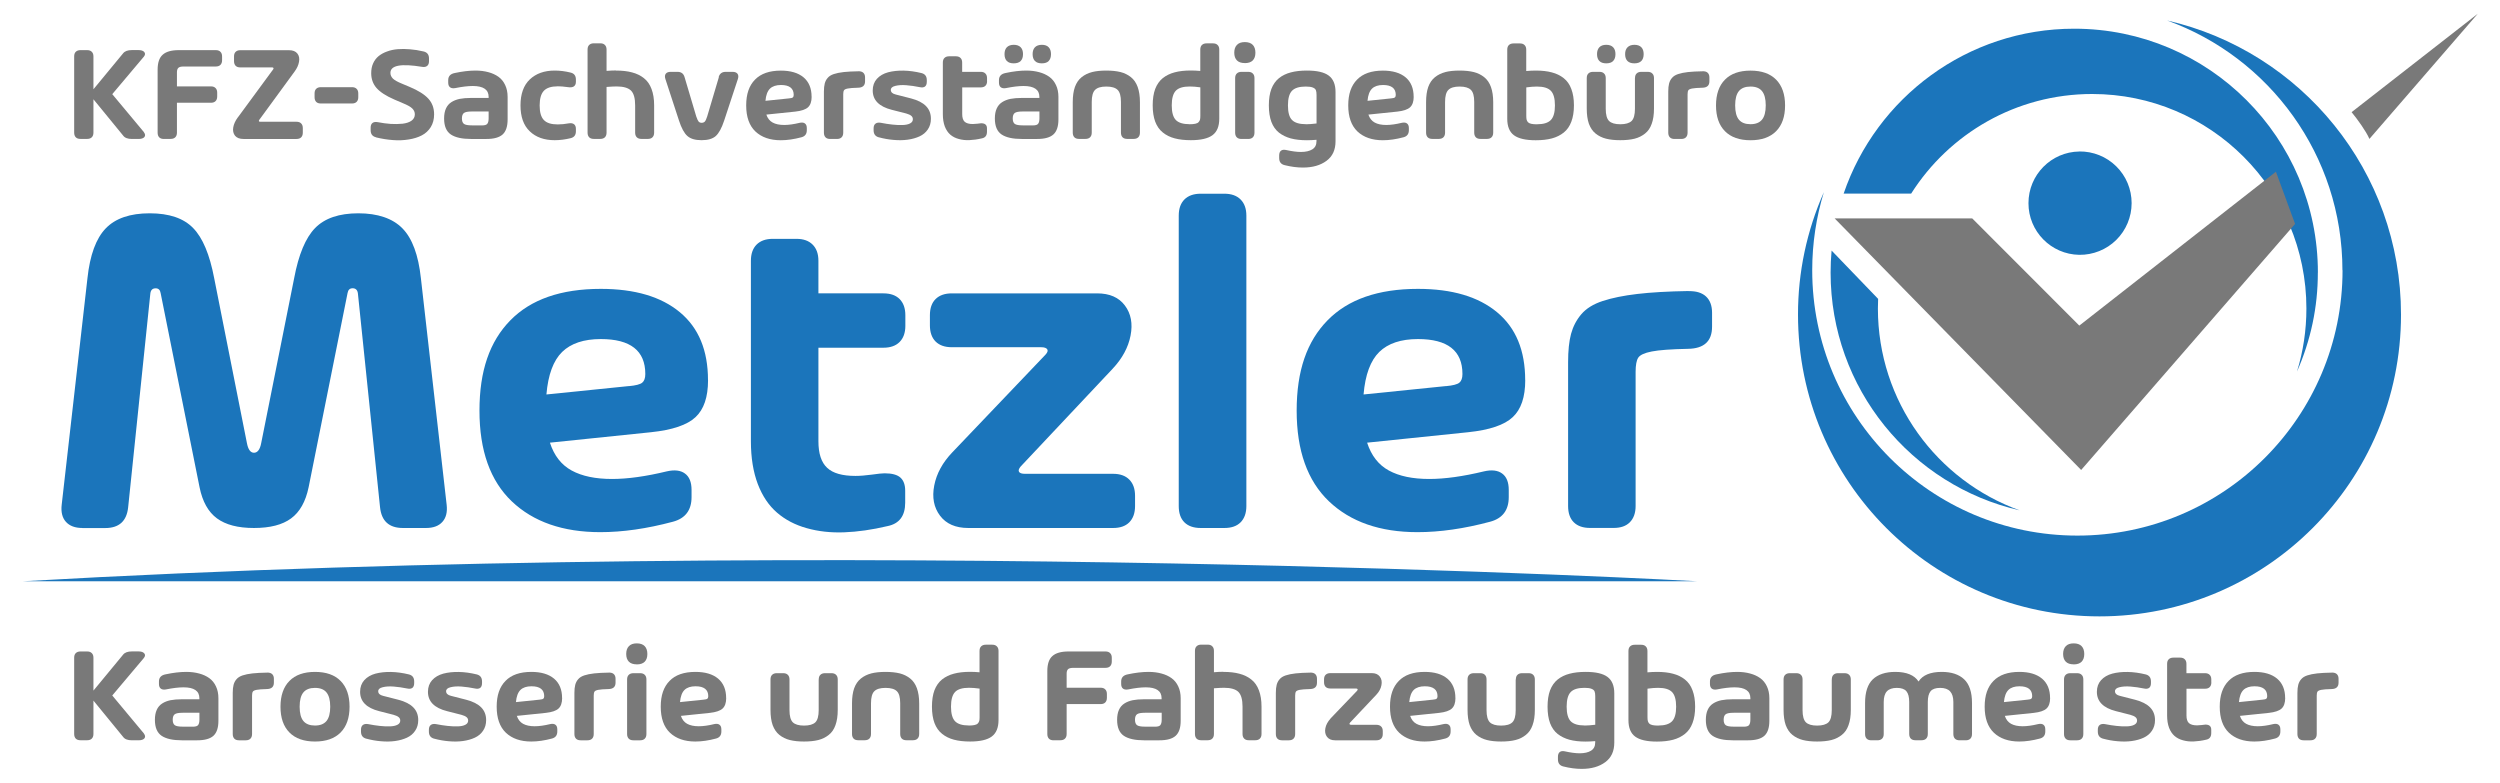
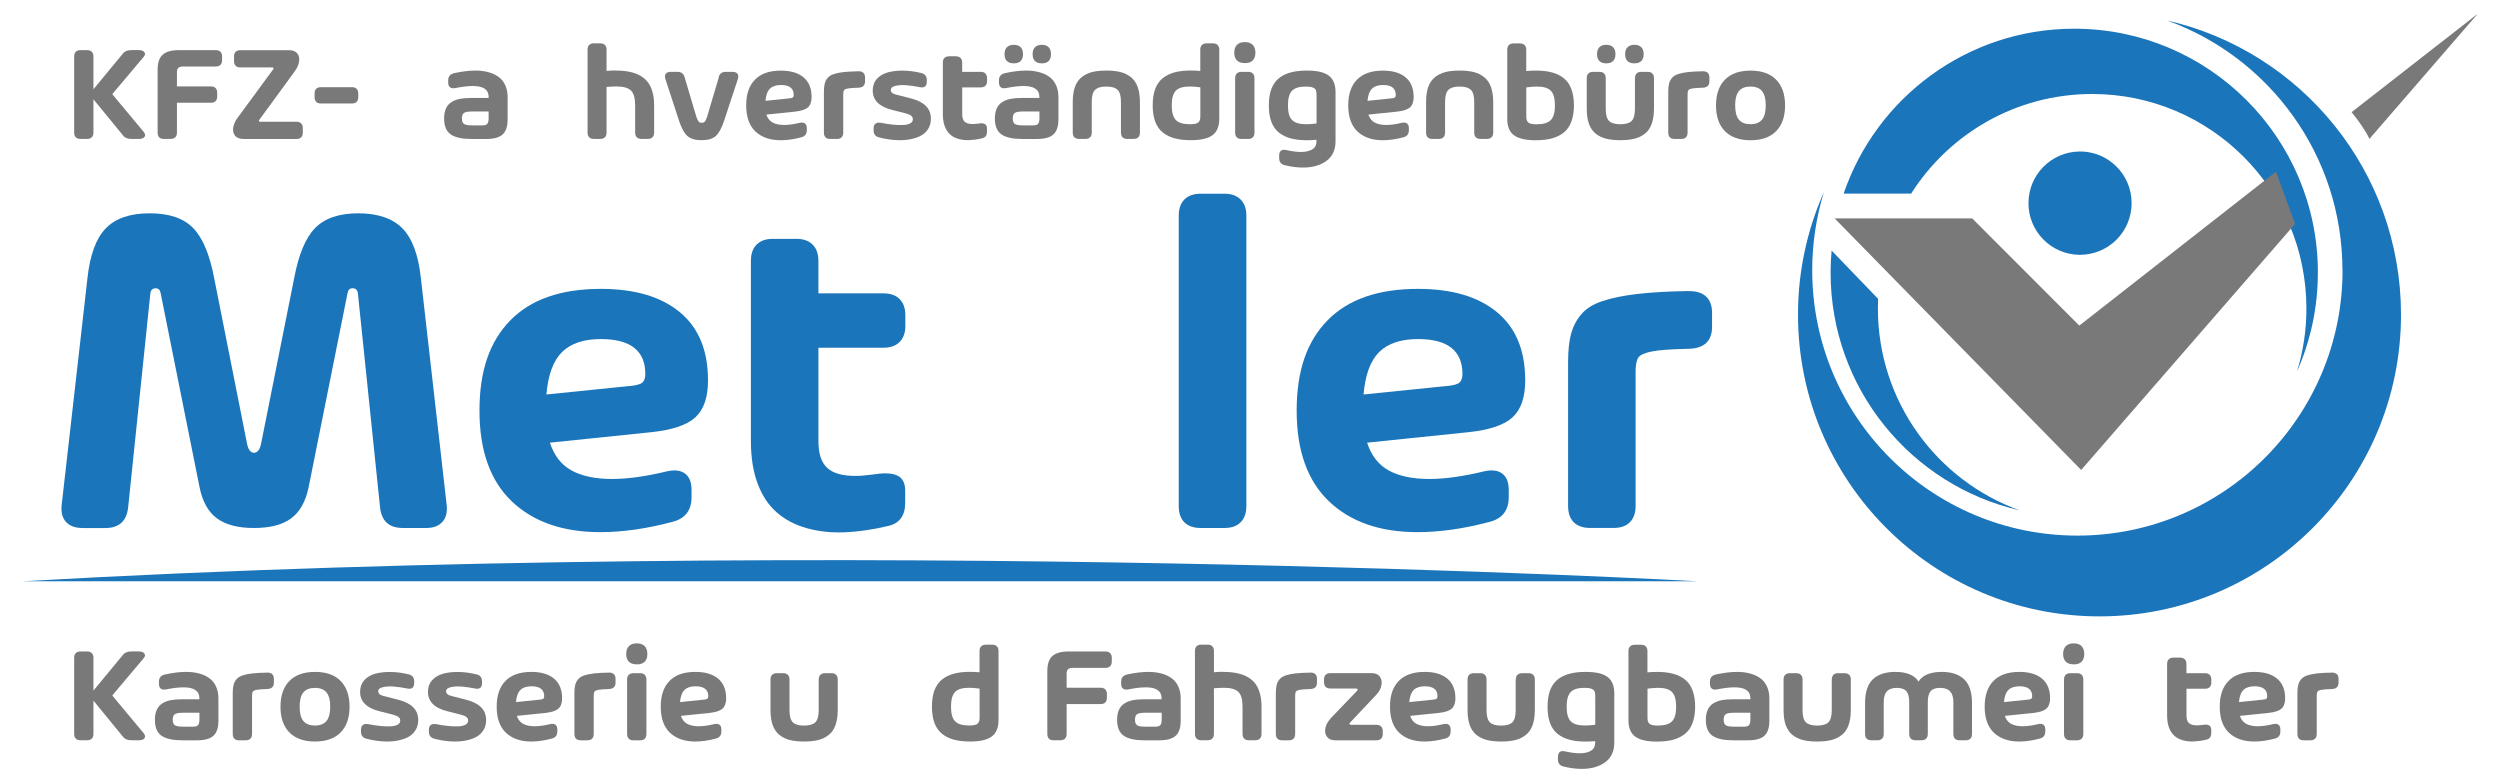
<svg xmlns="http://www.w3.org/2000/svg" id="Ebene_1" data-name="Ebene 1" viewBox="0 0 450.29 140.95">
  <path d="M338.24,55.57c0-.58.02-1.16.04-1.74l-8.38-8.7c-.12,1.32-.18,2.65-.18,3.97,0,20.88,14.54,38.35,34.05,42.82-14.89-5.36-25.53-19.62-25.53-36.36h0ZM417.49,49.1c0-24.26-19.65-43.93-43.89-43.93-19.27,0-35.63,12.42-41.53,29.7h12.16c6.84-10.78,18.89-17.94,32.6-17.94,21.32,0,38.59,17.3,38.59,38.64,0,3.95-.59,7.76-1.7,11.36,2.49-5.61,3.77-11.68,3.76-17.82h0ZM417.49,49.1" fill="#1b75bb" />
  <path d="M421.93,48.67c0,26.39-21.38,47.8-47.76,47.8s-47.76-21.4-47.76-47.8c0-4.9.74-9.61,2.1-14.06-3.08,6.95-4.67,14.46-4.66,22.06,0,30.02,24.31,54.35,54.3,54.35s54.31-24.33,54.31-54.35c0-25.83-18-47.45-42.13-52.98,18.41,6.63,31.58,24.27,31.58,44.99" fill="#1b75bb" fill-rule="evenodd" />
  <path d="M374.51,27.28c2.49-.03,4.89.93,6.66,2.68,1.78,1.75,2.77,4.14,2.77,6.63,0,2.49-1,4.88-2.77,6.63-1.77,1.75-4.18,2.71-6.66,2.68-5.08-.08-9.16-4.23-9.15-9.31,0-5.08,4.08-9.23,9.16-9.3" fill="#1b75bb" fill-rule="evenodd" />
  <path d="M446.28,2.48l-22.72,17.72c1,1.21,2.61,3.42,3.21,4.82l19.51-22.54ZM374.51,58.64l-19.28-19.3h-24.78l44.4,45.31,38.53-44.32-3.45-9.4-35.42,27.72ZM374.51,58.64" fill="#797979" />
  <path d="M14.85,95.1c-1.32,0-2.31-.37-2.97-1.1-.66-.73-.92-1.76-.77-3.07l4.64-40.81c.45-4.19,1.55-7.18,3.3-8.99,1.75-1.81,4.39-2.71,7.91-2.71s6.11.89,7.82,2.65c1.73,1.76,2.99,4.78,3.8,9.05l5.89,29.67c.22,1.18.65,1.76,1.28,1.76s1.09-.59,1.3-1.76l5.93-29.67c.8-4.27,2.06-7.29,3.78-9.05,1.73-1.77,4.33-2.65,7.79-2.65s6.17.91,7.93,2.71c1.77,1.8,2.88,4.79,3.33,8.99l4.64,40.81c.15,1.32-.11,2.34-.77,3.07-.66.74-1.64,1.1-2.97,1.1h-4.13c-2.5,0-3.87-1.24-4.13-3.74l-3.99-38.53c-.08-.6-.4-.91-.95-.91-.51,0-.81.29-.91.86l-7.01,34.96c-.54,2.62-1.6,4.49-3.17,5.64-1.56,1.15-3.78,1.72-6.68,1.72s-5.09-.58-6.66-1.73c-1.58-1.16-2.62-3.04-3.14-5.62l-7.01-34.96c-.09-.57-.39-.86-.9-.86-.55,0-.87.3-.95.91l-4,38.53c-.26,2.5-1.64,3.74-4.13,3.74h-4.13ZM127.53,68.48c0,3.04-.75,5.26-2.26,6.66-1.5,1.41-4.17,2.31-8.02,2.71l-18.2,1.88c.75,2.33,2.06,4.01,3.92,5.02,1.87,1.02,4.29,1.52,7.27,1.52,2.81,0,6.1-.46,9.86-1.37,1.4-.32,2.49-.19,3.27.39.79.57,1.19,1.56,1.19,2.95v1.3c0,2.35-1.12,3.83-3.35,4.43-4.7,1.26-9.07,1.88-13.09,1.88-6.73,0-12.05-1.85-15.94-5.55-3.88-3.7-5.82-9.14-5.82-16.34s1.85-12.47,5.55-16.25c3.7-3.79,9.13-5.68,16.3-5.68,6.14,0,10.89,1.41,14.26,4.22,3.37,2.8,5.05,6.87,5.05,12.21h0ZM113.26,69.55c1.24-.11,2.04-.32,2.41-.62.37-.3.56-.82.56-1.57,0-4.19-2.67-6.29-8.01-6.29-3.07,0-5.39.78-6.97,2.32-1.58,1.55-2.53,4.1-2.83,7.66l14.83-1.51ZM113.26,69.55" fill="#1b75bb" />
  <path d="M163.07,58.68c0,1.26-.35,2.23-1.04,2.92-.69.69-1.66,1.03-2.92,1.03h-11.7v16.85c0,2.21.52,3.81,1.57,4.78,1.04.98,2.74,1.46,5.1,1.46.83,0,1.81-.08,2.93-.23,1.12-.16,1.9-.24,2.32-.24,1.33,0,2.28.26,2.85.77.57.51.86,1.3.86,2.37v2.16c0,2.37-1.06,3.78-3.18,4.21-2.79.66-5.39,1.03-7.81,1.12-2.42.09-4.67-.16-6.75-.75-2.08-.58-3.86-1.51-5.34-2.79-1.48-1.27-2.64-2.99-3.47-5.16-.82-2.17-1.24-4.73-1.24-7.69v-32.52c0-1.25.34-2.22,1.02-2.91.69-.69,1.67-1.04,2.92-1.04h4.27c1.26,0,2.22.35,2.91,1.04.69.69,1.04,1.65,1.04,2.91v5.87h11.7c1.27,0,2.24.34,2.92,1.02.69.69,1.04,1.66,1.04,2.92v1.9ZM163.07,58.68" fill="#1b75bb" />
-   <path d="M171.53,81.47l16.78-17.59c.37-.4.47-.72.32-.96-.16-.25-.53-.38-1.1-.38h-16.09c-1.26,0-2.23-.34-2.92-1.02-.69-.69-1.03-1.67-1.03-2.93v-1.81c0-1.27.34-2.24,1.03-2.92.69-.68,1.67-1.02,2.92-1.02h26.16c2.26,0,3.93.73,5.02,2.2,1.09,1.46,1.43,3.26,1.01,5.4-.41,2.13-1.49,4.13-3.24,5.99l-16.55,17.59c-.34.4-.44.72-.3.96.14.24.5.36,1.07.36h15.87c1.27,0,2.24.35,2.92,1.04.69.69,1.04,1.66,1.04,2.92v1.85c0,1.26-.35,2.23-1.04,2.93-.69.69-1.66,1.02-2.92,1.02h-26.07c-2.29,0-3.99-.74-5.1-2.22-1.11-1.48-1.46-3.29-1.04-5.44.42-2.15,1.51-4.14,3.26-5.97h0ZM171.53,81.47" fill="#1b75bb" />
  <path d="M212.31,38.84c0-1.26.34-2.22,1.02-2.91.69-.69,1.67-1.04,2.94-1.04h4.25c1.27,0,2.24.35,2.93,1.04.69.69,1.04,1.65,1.04,2.91v52.31c0,1.26-.35,2.23-1.04,2.93-.69.69-1.66,1.02-2.93,1.02h-4.25c-1.27,0-2.25-.34-2.94-1.02-.69-.69-1.02-1.67-1.02-2.93v-52.31ZM212.31,38.84" fill="#1b75bb" />
  <path d="M274.72,68.48c0,3.04-.75,5.26-2.26,6.66-1.5,1.41-4.17,2.31-8.02,2.71l-18.2,1.88c.75,2.33,2.06,4.01,3.92,5.02,1.87,1.02,4.29,1.52,7.27,1.52,2.81,0,6.1-.46,9.86-1.37,1.39-.32,2.49-.19,3.27.39.79.57,1.19,1.56,1.19,2.95v1.3c0,2.35-1.12,3.83-3.35,4.43-4.7,1.26-9.07,1.88-13.09,1.88-6.74,0-12.05-1.85-15.94-5.55-3.88-3.7-5.82-9.14-5.82-16.34s1.85-12.47,5.55-16.25c3.7-3.79,9.13-5.68,16.3-5.68,6.14,0,10.89,1.41,14.26,4.22,3.37,2.8,5.05,6.87,5.05,12.21h0ZM260.44,69.55c1.24-.11,2.04-.32,2.41-.62.37-.3.56-.82.56-1.57,0-4.19-2.67-6.29-8.01-6.29-3.07,0-5.39.78-6.97,2.32-1.58,1.55-2.53,4.1-2.83,7.66l14.83-1.51ZM260.44,69.55" fill="#1b75bb" />
  <path d="M304.14,52.44c1.37-.03,2.42.29,3.14.96.72.67,1.09,1.65,1.09,2.94v2.5c0,2.62-1.45,3.95-4.34,3.99-3.05.06-5.22.22-6.53.48-1.3.25-2.11.63-2.43,1.12-.31.48-.47,1.33-.47,2.53v24.18c0,1.26-.35,2.23-1.04,2.93-.69.69-1.65,1.02-2.91,1.02h-4.27c-1.26,0-2.23-.34-2.92-1.02-.69-.69-1.02-1.67-1.02-2.93v-25.9c0-2.06.17-3.76.53-5.1.36-1.33.98-2.52,1.85-3.54.88-1.03,2.16-1.83,3.84-2.38,1.7-.56,3.77-.98,6.23-1.27,2.45-.29,5.54-.47,9.26-.53h0ZM304.14,52.44" fill="#1b75bb" />
  <path d="M25.92,23.82c.25.33.28.62.09.86-.19.23-.54.35-1.06.35h-1.18c-.77,0-1.3-.2-1.6-.62l-5.34-6.53v6.01c0,.36-.1.64-.3.84-.19.19-.47.29-.83.29h-1.21c-.36,0-.64-.09-.84-.29-.19-.2-.29-.48-.29-.84v-13.73c0-.36.09-.64.29-.83.2-.2.48-.3.84-.3h1.21c.36,0,.64.1.83.3.2.19.3.47.3.83v5.92l5.34-6.47c.3-.39.83-.59,1.6-.59h1.15c.52,0,.88.12,1.07.36.2.24.17.52-.09.84l-5.68,6.74,5.7,6.84ZM29.52,25.03c-.36,0-.64-.09-.84-.29-.19-.2-.29-.48-.29-.84v-11.34c0-1.26.3-2.16.91-2.7.6-.55,1.57-.83,2.91-.83h6.66c.36,0,.64.1.83.3.2.19.3.47.3.83v.69c0,.36-.1.64-.3.84-.19.19-.47.29-.83.29h-5.8c-.48,0-.81.09-.96.26-.16.16-.24.42-.24.77v2.55h6.12c.36,0,.64.1.83.3.2.19.3.47.3.83v.69c0,.36-.1.64-.3.84-.19.19-.47.29-.83.29h-6.12v5.38c0,.36-.1.64-.3.84-.19.19-.47.29-.83.29h-1.21ZM29.52,25.03" fill="#797979" />
  <path d="M42.83,21.16l6.38-8.68c.06-.09.08-.17.04-.23-.02-.07-.1-.11-.23-.11h-5.74c-.36,0-.64-.09-.84-.29-.19-.2-.29-.48-.29-.84v-.84c0-.36.09-.64.29-.83.2-.2.48-.3.84-.3h8.76c.7,0,1.21.2,1.52.6.31.39.41.89.3,1.48-.1.6-.37,1.19-.81,1.78l-6.36,8.7c-.06.09-.08.17-.05.24.03.06.11.09.23.09h6.54c.36,0,.64.1.83.3.2.2.3.48.3.83v.84c0,.36-.1.64-.3.84-.19.19-.47.29-.83.29h-9.56c-.69,0-1.2-.2-1.52-.59-.31-.4-.42-.9-.32-1.49.1-.59.37-1.19.81-1.79h0ZM42.83,21.16" fill="#797979" />
  <path d="M57.79,18.64c-.36,0-.64-.09-.84-.29-.19-.2-.29-.48-.29-.84v-.68c0-.36.09-.64.29-.83.2-.2.48-.3.84-.3h5.61c.36,0,.64.1.83.3.2.19.3.47.3.83v.68c0,.36-.1.64-.3.84-.19.19-.47.29-.83.29h-5.61ZM57.79,18.64" fill="#797979" />
-   <path d="M67.74,24.73c-.66-.16-.98-.58-.98-1.27v-.47c0-.39.11-.67.33-.84.22-.17.53-.22.93-.15.83.16,1.62.27,2.37.32.75.04,1.46.03,2.13-.04.67-.08,1.21-.26,1.6-.54.4-.29.6-.67.6-1.15,0-.4-.16-.75-.47-1.06-.31-.3-.88-.62-1.7-.95l-1.54-.66c-1.5-.65-2.56-1.35-3.2-2.08-.63-.73-.95-1.62-.95-2.65,0-.66.11-1.26.35-1.78.23-.52.56-.95.98-1.3.42-.34.92-.62,1.51-.83.58-.22,1.22-.36,1.93-.42.7-.06,1.45-.05,2.23.02.78.06,1.59.19,2.43.39.65.15.98.57.98,1.25v.51c0,.38-.11.66-.33.84-.22.18-.53.24-.92.17-3.8-.63-5.7-.27-5.7,1.09,0,.38.15.72.45,1.03.31.29.84.59,1.58.89l1.43.6c1.57.66,2.69,1.37,3.38,2.13.68.75,1.03,1.68,1.03,2.82,0,.87-.2,1.64-.6,2.29-.4.64-.94,1.14-1.61,1.49-.67.35-1.46.6-2.37.74-.9.15-1.84.19-2.83.11-.99-.07-2-.23-3.03-.48h0ZM67.74,24.73" fill="#797979" />
  <path d="M85.64,12.71c.85,0,1.63.1,2.32.29.69.18,1.3.46,1.82.83.52.37.92.87,1.21,1.49.29.61.44,1.32.44,2.13v4.06c0,1.26-.3,2.16-.9,2.71-.6.54-1.58.81-2.91.81h-2.79c-1.61,0-2.82-.27-3.63-.81-.81-.55-1.21-1.51-1.21-2.88,0-.71.11-1.31.33-1.79.22-.49.55-.88.98-1.15.43-.28.93-.47,1.49-.59.57-.11,1.25-.17,2.04-.17h3.18v-.2c0-1.3-.96-1.95-2.86-1.95-.87,0-1.92.13-3.17.38-.39.07-.7.02-.92-.15-.22-.17-.33-.45-.33-.84v-.45c0-.7.4-1.13,1.19-1.28,1.36-.29,2.6-.44,3.72-.44h0ZM86.79,22.59c.5,0,.83-.09.98-.29.16-.2.24-.53.24-.98v-1.24h-3.02c-.72,0-1.19.09-1.43.27-.24.18-.36.51-.36.98s.12.8.36.98c.24.18.72.27,1.43.27h1.79ZM86.79,22.59" fill="#797979" />
-   <path d="M100.44,15.55c-1.15,0-1.98.27-2.49.81-.5.54-.75,1.42-.75,2.64s.25,2.08.75,2.61c.51.54,1.34.8,2.49.8.63,0,1.32-.06,2.05-.2.39-.06.69,0,.91.17.22.17.33.45.33.84v.42c0,.69-.32,1.1-.96,1.25-.98.24-1.93.36-2.86.36-1.88,0-3.38-.53-4.49-1.6-1.12-1.06-1.67-2.62-1.67-4.67s.56-3.61,1.67-4.67c1.12-1.06,2.61-1.6,4.49-1.6.93,0,1.89.12,2.86.36.64.15.96.57.96,1.25v.42c0,.38-.13.66-.38.83-.25.16-.61.2-1.09.12-.72-.1-1.33-.15-1.82-.15h0ZM100.44,15.55" fill="#797979" />
  <path d="M110.95,12.71c1.12,0,2.08.11,2.89.33.82.21,1.54.56,2.14,1.04.61.48,1.07,1.13,1.37,1.95.31.81.47,1.79.47,2.95v4.91c0,.36-.1.64-.3.84s-.47.29-.83.29h-1.16c-.35,0-.63-.09-.83-.29-.2-.2-.3-.48-.3-.84v-4.91c0-1.29-.25-2.17-.75-2.67-.51-.49-1.37-.74-2.59-.74-.4,0-1.01.03-1.81.09v8.23c0,.36-.1.64-.3.84-.19.19-.47.29-.83.29h-1.16c-.36,0-.64-.09-.84-.29-.19-.2-.29-.48-.29-.84v-14.96c0-.36.09-.64.29-.83.2-.2.48-.3.84-.3h1.16c.36,0,.64.1.83.3.2.19.3.47.3.83v3.84c.58-.05,1.15-.08,1.7-.08h0ZM110.95,12.71" fill="#797979" />
  <path d="M129.44,13.89c.18-.63.6-.95,1.27-.95h1.25c.41,0,.7.12.88.35.17.23.19.55.06.95l-2.46,7.46c-.45,1.37-.96,2.3-1.52,2.8-.57.51-1.42.75-2.56.75s-1.98-.25-2.55-.75c-.57-.5-1.08-1.44-1.52-2.8l-2.44-7.46c-.13-.4-.11-.72.06-.95.17-.23.46-.35.88-.35h1.24c.67,0,1.09.32,1.27.95l2.1,7.07c.16.48.31.8.44.95.14.14.32.21.54.21s.41-.07.56-.21c.14-.15.29-.47.44-.95l2.1-7.07ZM129.44,13.89" fill="#797979" />
  <path d="M146.19,17.42c0,.87-.22,1.5-.65,1.9-.43.4-1.2.66-2.29.78l-5.22.54c.22.66.6,1.14,1.13,1.43.53.29,1.23.44,2.08.44.8,0,1.74-.13,2.8-.39.4-.09.71-.05.93.11.23.16.35.44.35.84v.38c0,.68-.32,1.1-.95,1.27-1.35.36-2.59.54-3.74.54-1.93,0-3.45-.53-4.57-1.58-1.11-1.06-1.66-2.63-1.66-4.69s.53-3.56,1.58-4.64c1.06-1.09,2.61-1.63,4.66-1.63,1.76,0,3.12.4,4.09,1.21.96.81,1.45,1.97,1.45,3.5h0ZM142.11,17.72c.35-.03.58-.08.68-.17.11-.09.17-.24.17-.45,0-1.19-.77-1.79-2.29-1.79-.87,0-1.54.22-1.99.66-.45.44-.72,1.17-.81,2.19l4.25-.44ZM142.11,17.72" fill="#797979" />
  <path d="M154.6,12.83c.39,0,.69.08.89.27.21.19.32.47.32.84v.71c0,.75-.42,1.13-1.25,1.15-.87.02-1.48.07-1.85.14-.37.07-.6.18-.69.32-.09.14-.14.38-.14.72v6.92c0,.36-.1.64-.3.84-.19.19-.47.29-.83.29h-1.22c-.36,0-.64-.09-.84-.29-.19-.2-.29-.48-.29-.84v-7.4c0-.59.05-1.08.15-1.46.1-.38.27-.72.53-1.01.25-.3.62-.53,1.1-.69.48-.16,1.07-.28,1.78-.36.7-.08,1.59-.12,2.65-.14h0ZM154.6,12.83" fill="#797979" />
  <path d="M158.3,24.74c-.63-.17-.95-.59-.95-1.27v-.35c0-.39.11-.67.33-.84.22-.18.53-.23.93-.17.76.15,1.47.26,2.13.33.65.07,1.26.1,1.82.08.57-.02,1.02-.11,1.36-.29.33-.17.5-.42.5-.75,0-.26-.1-.47-.3-.63-.19-.16-.49-.29-.9-.41l-2.59-.66c-2.29-.58-3.44-1.74-3.44-3.48,0-.84.25-1.54.75-2.1.51-.56,1.18-.95,2.02-1.18.84-.22,1.78-.32,2.8-.3,1.03.02,2.1.17,3.21.44.64.16.96.58.96,1.27v.3c0,.4-.11.69-.33.86-.22.16-.53.2-.93.11-.84-.17-1.65-.29-2.43-.35-.77-.06-1.43-.02-1.98.12-.54.13-.81.37-.81.72,0,.41.29.69.88.83l2.77.71c1.19.31,2.09.77,2.68,1.37.59.6.89,1.36.89,2.29,0,.75-.19,1.39-.56,1.93-.36.54-.86.95-1.48,1.24-.63.29-1.34.49-2.14.6-.81.11-1.65.12-2.53.04-.89-.07-1.78-.23-2.67-.47h0ZM158.3,24.74" fill="#797979" />
  <path d="M177.79,14.61c0,.36-.1.64-.3.84-.19.19-.47.29-.83.29h-3.35v4.82c0,.63.14,1.09.44,1.37.3.27.79.41,1.46.41.24,0,.52-.02.84-.06.32-.05.54-.08.66-.08.37,0,.64.08.8.23.17.15.26.38.26.68v.62c0,.67-.3,1.07-.91,1.19-.81.19-1.55.29-2.25.32-.69.03-1.33-.04-1.93-.21-.6-.16-1.1-.42-1.52-.78-.42-.37-.75-.86-.99-1.48-.23-.62-.35-1.36-.35-2.2v-9.3c0-.36.09-.64.29-.83.2-.2.48-.3.84-.3h1.22c.36,0,.64.1.83.3.2.19.3.47.3.83v1.67h3.35c.36,0,.64.1.83.3.2.19.3.47.3.83v.54ZM177.79,14.61" fill="#797979" />
  <path d="M183.84,10.99c-.28.28-.7.42-1.25.42s-.96-.14-1.24-.42c-.28-.29-.42-.7-.42-1.24s.14-.94.42-1.24c.29-.29.71-.44,1.25-.44s.95.15,1.24.44c.28.29.42.7.42,1.24s-.14.95-.42,1.24h0ZM188.89,10.99c-.27.28-.69.42-1.24.42s-.96-.14-1.24-.42c-.28-.29-.42-.7-.42-1.24s.14-.94.42-1.24c.29-.29.71-.44,1.25-.44s.95.15,1.22.44c.28.29.42.7.42,1.24s-.14.95-.42,1.24h0ZM184.85,12.71c.85,0,1.63.1,2.32.29.69.18,1.3.46,1.82.83.52.37.92.87,1.21,1.49.29.61.44,1.32.44,2.13v4.06c0,1.26-.3,2.16-.91,2.71-.6.54-1.58.81-2.91.81h-2.79c-1.61,0-2.82-.27-3.63-.81-.81-.55-1.21-1.51-1.21-2.88,0-.71.11-1.31.33-1.79.22-.49.55-.88.98-1.15.43-.28.93-.47,1.49-.59.57-.11,1.25-.17,2.04-.17h3.18v-.2c0-1.3-.96-1.95-2.86-1.95-.87,0-1.92.13-3.17.38-.39.07-.7.02-.92-.15-.22-.17-.33-.45-.33-.84v-.45c0-.7.4-1.13,1.19-1.28,1.36-.29,2.6-.44,3.72-.44h0ZM186,22.59c.5,0,.83-.09.98-.29.16-.2.24-.53.24-.98v-1.24h-3.02c-.72,0-1.19.09-1.43.27-.24.18-.36.51-.36.98s.12.8.36.98c.24.18.72.27,1.43.27h1.79ZM186,22.59" fill="#797979" />
  <path d="M196.69,12.98c.71-.18,1.57-.27,2.56-.27s1.86.09,2.58.27c.71.18,1.33.49,1.87.92.54.43.94,1.02,1.21,1.76.27.75.41,1.66.41,2.74v5.49c0,.36-.1.64-.3.84-.19.19-.47.29-.83.29h-1.16c-.36,0-.64-.09-.84-.29-.19-.2-.29-.48-.29-.84v-5.53c0-1.06-.2-1.78-.6-2.17-.4-.4-1.08-.6-2.04-.6s-1.62.2-2.02.6c-.4.39-.6,1.12-.6,2.17v5.53c0,.36-.1.64-.3.84-.19.19-.47.29-.83.29h-1.16c-.36,0-.64-.09-.84-.29-.19-.2-.29-.48-.29-.84v-5.49c0-1.09.13-2,.39-2.74.27-.74.67-1.33,1.21-1.76.54-.43,1.17-.74,1.88-.92h0ZM196.69,12.98" fill="#797979" />
  <path d="M216.19,8.94c0-.36.09-.64.29-.83.2-.2.48-.3.84-.3h1.16c.36,0,.64.1.83.3.2.19.3.47.3.83v12.44c0,1.38-.41,2.37-1.22,2.97-.81.6-2.11.9-3.9.9-1.12,0-2.09-.11-2.91-.33-.83-.22-1.54-.57-2.14-1.06-.6-.48-1.06-1.13-1.37-1.95-.3-.81-.45-1.79-.45-2.94s.15-2.15.45-2.95c.31-.81.77-1.46,1.37-1.95.61-.48,1.33-.83,2.14-1.04.82-.22,1.79-.33,2.91-.33.55,0,1.12.03,1.7.08v-3.84ZM214.25,22.38c.43,0,.78-.03,1.04-.09.27-.06.47-.15.59-.29.13-.14.22-.29.26-.45.04-.17.06-.4.06-.68v-5.14c-.72-.1-1.36-.15-1.91-.15-1.18,0-2.01.25-2.5.75-.49.51-.74,1.39-.74,2.65s.25,2.13.74,2.64c.49.5,1.32.75,2.47.75h0ZM214.25,22.38" fill="#797979" />
  <path d="M224.21,11.36c-.63,0-1.1-.16-1.42-.48-.32-.33-.48-.79-.48-1.39s.16-1.07.48-1.4c.32-.34.79-.51,1.42-.51s1.11.17,1.43.5c.32.33.48.81.48,1.42s-.16,1.05-.48,1.39c-.32.32-.8.48-1.43.48h0ZM223.61,25.03c-.36,0-.64-.09-.84-.29-.2-.2-.3-.48-.3-.84v-9.83c0-.36.1-.64.3-.83.2-.2.48-.3.84-.3h1.21c.36,0,.64.1.83.3.2.19.3.47.3.83v9.83c0,.36-.1.64-.3.84-.19.19-.47.29-.83.29h-1.21ZM223.61,25.03" fill="#797979" />
  <path d="M235.41,12.71c1.81,0,3.11.3,3.92.91.81.6,1.22,1.59,1.22,2.95v8.87c0,1.56-.54,2.73-1.63,3.53-1.08.8-2.49,1.21-4.24,1.21-1.07,0-2.17-.15-3.32-.44-.64-.16-.96-.58-.96-1.27v-.47c0-.4.11-.69.33-.86.22-.17.53-.21.92-.12,1.04.23,1.93.35,2.65.35.88,0,1.57-.16,2.07-.47.5-.31.75-.8.75-1.46v-.26c-.6.05-1.17.08-1.72.08-1.12,0-2.09-.11-2.91-.33-.81-.22-1.52-.57-2.13-1.04-.6-.48-1.06-1.13-1.37-1.95-.3-.81-.45-1.8-.45-2.96s.15-2.14.45-2.95c.31-.81.77-1.46,1.37-1.95.6-.48,1.32-.83,2.14-1.04.82-.22,1.79-.33,2.89-.33h0ZM235.22,22.38c.51,0,1.15-.05,1.91-.14v-5.14c0-.38-.04-.67-.12-.86-.07-.19-.25-.35-.54-.47-.28-.12-.71-.18-1.28-.18-1.16,0-1.98.25-2.47.75-.49.5-.74,1.38-.74,2.64s.24,2.14.74,2.64c.5.5,1.33.75,2.5.75h0ZM235.22,22.38" fill="#797979" />
  <path d="M254.63,17.42c0,.87-.22,1.5-.65,1.9-.43.4-1.2.66-2.29.78l-5.22.54c.22.66.6,1.14,1.13,1.43.53.29,1.22.44,2.08.44.8,0,1.74-.13,2.8-.39.4-.09.71-.05.93.11.23.16.35.44.35.84v.38c0,.68-.32,1.1-.95,1.27-1.35.36-2.59.54-3.74.54-1.93,0-3.45-.53-4.57-1.58-1.11-1.06-1.66-2.63-1.66-4.69s.53-3.56,1.58-4.64c1.06-1.09,2.61-1.63,4.66-1.63,1.76,0,3.12.4,4.09,1.21.96.81,1.45,1.97,1.45,3.5h0ZM250.55,17.72c.35-.03.58-.08.68-.17.11-.09.17-.24.17-.45,0-1.19-.77-1.79-2.29-1.79-.88,0-1.54.22-1.99.66-.45.44-.72,1.17-.81,2.19l4.25-.44ZM250.55,17.72" fill="#797979" />
  <path d="M260.32,12.98c.71-.18,1.57-.27,2.56-.27s1.86.09,2.58.27c.71.18,1.33.49,1.87.92.54.43.94,1.02,1.21,1.76.27.75.41,1.66.41,2.74v5.49c0,.36-.1.64-.3.84-.19.19-.47.29-.83.29h-1.16c-.36,0-.64-.09-.84-.29-.19-.2-.29-.48-.29-.84v-5.53c0-1.06-.2-1.78-.6-2.17-.4-.4-1.08-.6-2.03-.6s-1.62.2-2.02.6c-.4.39-.6,1.12-.6,2.17v5.53c0,.36-.1.64-.3.84-.19.19-.47.29-.83.29h-1.16c-.36,0-.64-.09-.84-.29-.19-.2-.29-.48-.29-.84v-5.49c0-1.09.13-2,.39-2.74.27-.74.67-1.33,1.21-1.76.54-.43,1.17-.74,1.89-.92h0ZM260.32,12.98" fill="#797979" />
  <path d="M276.62,12.71c1.12,0,2.08.11,2.89.33.82.21,1.54.56,2.14,1.04.61.48,1.07,1.13,1.37,1.95.31.81.47,1.79.47,2.95s-.16,2.13-.47,2.94c-.3.81-.75,1.46-1.36,1.95-.6.48-1.32.84-2.14,1.06-.83.22-1.79.33-2.91.33-1.8,0-3.11-.3-3.92-.9-.81-.6-1.21-1.59-1.21-2.97v-12.44c0-.36.09-.64.29-.83.2-.2.48-.3.84-.3h1.16c.36,0,.64.1.83.3.2.19.3.47.3.83v3.84c.58-.05,1.15-.08,1.7-.08h0ZM276.86,22.38c1.15,0,1.96-.25,2.46-.75.5-.51.75-1.39.75-2.64s-.25-2.15-.75-2.65c-.49-.5-1.32-.75-2.49-.75-.55,0-1.19.05-1.92.15v5.14c0,.28.02.51.06.68.04.16.12.31.24.45.13.13.32.23.59.29.27.06.62.09,1.06.09h0ZM276.86,22.38" fill="#797979" />
  <path d="M290.55,10.99c-.27.28-.69.42-1.24.42s-.96-.14-1.24-.42c-.28-.29-.42-.7-.42-1.24s.14-.94.42-1.24c.28-.29.69-.44,1.24-.44s.96.15,1.24.44c.28.29.42.7.42,1.24s-.14.95-.42,1.24h0ZM295.62,10.99c-.27.28-.69.42-1.24.42s-.96-.14-1.25-.42c-.28-.29-.42-.7-.42-1.24s.14-.94.44-1.24c.29-.29.7-.44,1.24-.44s.96.15,1.24.44c.28.29.42.7.42,1.24s-.14.95-.42,1.24h0ZM294.49,14.07c0-.36.09-.64.29-.83.2-.2.48-.3.84-.3h1.16c.36,0,.64.1.83.3.2.19.3.47.3.83v5.49c0,1.09-.14,2-.41,2.74-.26.75-.66,1.33-1.21,1.76-.54.43-1.16.74-1.87.92-.72.18-1.58.27-2.58.27s-1.85-.09-2.56-.27c-.72-.18-1.34-.49-1.88-.92-.54-.43-.93-1.02-1.21-1.76-.26-.74-.39-1.66-.39-2.74v-5.49c0-.36.09-.64.29-.83.2-.2.48-.3.84-.3h1.16c.36,0,.64.1.83.3.2.19.3.47.3.83v5.53c0,1.06.2,1.79.6,2.19.4.39,1.07.59,2.02.59s1.63-.2,2.04-.59c.4-.4.6-1.13.6-2.19v-5.53ZM294.49,14.07" fill="#797979" />
  <path d="M306.68,12.83c.39,0,.69.08.89.27.21.19.32.47.32.84v.71c0,.75-.42,1.13-1.25,1.15-.87.02-1.48.07-1.85.14-.37.07-.6.18-.69.32-.09.14-.14.38-.14.72v6.92c0,.36-.1.64-.3.84-.19.19-.47.29-.83.29h-1.22c-.36,0-.64-.09-.84-.29-.19-.2-.29-.48-.29-.84v-7.4c0-.59.05-1.08.15-1.46.1-.38.27-.72.53-1.01.25-.3.62-.53,1.1-.69.48-.16,1.07-.28,1.78-.36.7-.08,1.59-.12,2.65-.14h0ZM306.68,12.83" fill="#797979" />
  <path d="M319.91,23.63c-1.08,1.09-2.62,1.63-4.61,1.63s-3.54-.54-4.61-1.63c-1.08-1.09-1.61-2.64-1.61-4.64s.54-3.56,1.61-4.64c1.07-1.09,2.61-1.63,4.61-1.63s3.54.54,4.61,1.63c1.07,1.09,1.61,2.63,1.61,4.64s-.54,3.55-1.61,4.64h0ZM313.21,21.56c.45.54,1.15.81,2.08.81s1.62-.27,2.07-.81c.45-.54.68-1.4.68-2.58s-.23-2.03-.68-2.58c-.44-.54-1.13-.81-2.07-.81s-1.63.27-2.08.81c-.45.54-.68,1.4-.68,2.58s.23,2.04.68,2.58h0ZM313.21,21.56" fill="#797979" />
  <path d="M25.92,132.13c.25.33.28.62.09.86-.19.23-.54.35-1.06.35h-1.18c-.77,0-1.3-.2-1.6-.62l-5.34-6.53v6.01c0,.36-.1.64-.3.84-.19.19-.47.29-.83.29h-1.21c-.36,0-.64-.09-.84-.29-.19-.2-.29-.48-.29-.84v-13.73c0-.36.09-.64.29-.83.2-.2.48-.3.84-.3h1.21c.36,0,.64.1.83.3.2.19.3.47.3.83v5.92l5.34-6.47c.3-.39.83-.59,1.6-.59h1.15c.52,0,.88.12,1.07.36.2.24.17.52-.09.84l-5.68,6.74,5.7,6.84ZM33.55,121.02c.85,0,1.63.1,2.32.29.69.18,1.3.46,1.82.83.52.37.92.87,1.21,1.49.29.61.44,1.32.44,2.13v4.06c0,1.26-.3,2.16-.9,2.71-.6.54-1.58.81-2.91.81h-2.79c-1.61,0-2.82-.27-3.63-.81-.81-.55-1.21-1.51-1.21-2.88,0-.71.11-1.31.33-1.79.22-.49.55-.88.98-1.15.43-.28.93-.47,1.49-.59.57-.11,1.25-.17,2.03-.17h3.18v-.2c0-1.3-.96-1.95-2.86-1.95-.87,0-1.92.13-3.17.38-.39.07-.7.02-.92-.15-.22-.17-.33-.45-.33-.84v-.45c0-.7.4-1.13,1.19-1.28,1.36-.29,2.6-.44,3.72-.44h0ZM34.7,130.89c.5,0,.83-.09.98-.29.16-.2.24-.53.24-.98v-1.24h-3.02c-.72,0-1.19.09-1.43.27-.24.18-.36.51-.36.98s.12.8.36.98c.24.18.72.27,1.43.27h1.79ZM34.7,130.89" fill="#797979" />
  <path d="M48.12,121.14c.39,0,.69.08.89.27.21.19.32.47.32.84v.71c0,.75-.42,1.13-1.25,1.15-.87.02-1.48.07-1.85.14-.37.07-.6.18-.69.32-.09.14-.14.38-.14.72v6.92c0,.36-.1.64-.3.84-.19.19-.47.29-.83.29h-1.22c-.36,0-.64-.09-.84-.29-.19-.2-.29-.48-.29-.84v-7.4c0-.59.05-1.08.15-1.46.1-.38.27-.72.53-1.01.25-.3.62-.53,1.1-.69.48-.16,1.07-.28,1.78-.36.7-.08,1.59-.12,2.65-.14h0ZM48.12,121.14" fill="#797979" />
  <path d="M61.35,131.93c-1.08,1.09-2.62,1.63-4.61,1.63s-3.54-.54-4.61-1.63c-1.08-1.09-1.61-2.64-1.61-4.64s.54-3.56,1.61-4.64c1.07-1.09,2.61-1.63,4.61-1.63s3.54.54,4.61,1.63c1.07,1.09,1.61,2.63,1.61,4.64s-.54,3.55-1.61,4.64h0ZM54.65,129.87c.45.54,1.15.81,2.08.81s1.62-.27,2.07-.81c.45-.54.68-1.4.68-2.58s-.23-2.03-.68-2.58c-.44-.54-1.13-.81-2.07-.81s-1.63.27-2.08.81c-.45.54-.68,1.4-.68,2.58s.23,2.04.68,2.58h0ZM54.65,129.87" fill="#797979" />
  <path d="M65.97,133.05c-.63-.17-.95-.59-.95-1.27v-.35c0-.39.11-.67.33-.84.22-.18.53-.23.93-.17.76.15,1.47.26,2.13.33.65.07,1.26.1,1.82.08.57-.02,1.02-.11,1.36-.29.33-.17.5-.42.5-.75,0-.26-.1-.47-.3-.63-.19-.16-.49-.29-.9-.41l-2.59-.66c-2.29-.58-3.44-1.74-3.44-3.48,0-.84.25-1.54.75-2.1.51-.56,1.18-.95,2.02-1.18.84-.22,1.78-.32,2.8-.3,1.03.02,2.1.17,3.21.44.64.16.96.58.96,1.27v.3c0,.4-.11.69-.33.86-.22.16-.53.2-.93.11-.84-.17-1.65-.29-2.43-.35-.77-.06-1.43-.02-1.98.12-.54.13-.81.37-.81.72,0,.41.29.69.87.83l2.77.71c1.2.31,2.09.77,2.68,1.37.59.6.89,1.36.89,2.29,0,.75-.19,1.39-.56,1.93-.36.54-.85.95-1.48,1.24-.63.29-1.34.49-2.14.6-.81.11-1.65.12-2.53.04-.89-.07-1.77-.23-2.67-.47h0ZM65.97,133.05" fill="#797979" />
  <path d="M78.2,133.05c-.63-.17-.95-.59-.95-1.27v-.35c0-.39.11-.67.33-.84.22-.18.53-.23.93-.17.76.15,1.47.26,2.13.33.65.07,1.26.1,1.82.08.57-.02,1.03-.11,1.36-.29.33-.17.5-.42.5-.75,0-.26-.1-.47-.3-.63-.19-.16-.49-.29-.91-.41l-2.59-.66c-2.29-.58-3.44-1.74-3.44-3.48,0-.84.25-1.54.75-2.1.51-.56,1.18-.95,2.02-1.18.84-.22,1.78-.32,2.8-.3,1.03.02,2.1.17,3.21.44.64.16.96.58.96,1.27v.3c0,.4-.11.69-.33.86-.22.16-.54.2-.93.11-.84-.17-1.65-.29-2.43-.35-.77-.06-1.42-.02-1.97.12-.54.13-.81.37-.81.72,0,.41.29.69.87.83l2.77.71c1.19.31,2.09.77,2.68,1.37.59.6.89,1.36.89,2.29,0,.75-.19,1.39-.56,1.93-.36.54-.86.95-1.48,1.24-.63.29-1.34.49-2.14.6-.81.11-1.65.12-2.53.04-.89-.07-1.78-.23-2.67-.47h0ZM78.2,133.05" fill="#797979" />
  <path d="M101.25,125.72c0,.87-.22,1.5-.65,1.9-.43.4-1.2.66-2.29.78l-5.22.54c.22.66.6,1.14,1.13,1.43.53.29,1.22.44,2.08.44.8,0,1.74-.13,2.8-.39.4-.09.71-.05.93.11.23.16.35.44.35.84v.38c0,.68-.32,1.1-.95,1.27-1.35.36-2.59.54-3.74.54-1.93,0-3.45-.53-4.57-1.58-1.11-1.06-1.66-2.63-1.66-4.69s.53-3.56,1.58-4.64c1.05-1.09,2.61-1.63,4.66-1.63,1.76,0,3.12.4,4.09,1.21.96.81,1.45,1.97,1.45,3.5h0ZM97.17,126.02c.35-.03.58-.08.68-.17.11-.09.17-.24.17-.45,0-1.19-.77-1.79-2.29-1.79-.88,0-1.54.22-1.99.66-.45.44-.72,1.17-.81,2.19l4.25-.44ZM97.17,126.02" fill="#797979" />
  <path d="M109.66,121.14c.39,0,.69.08.89.27.21.19.32.47.32.84v.71c0,.75-.42,1.13-1.25,1.15-.87.02-1.48.07-1.85.14-.37.07-.6.18-.69.32-.09.14-.14.38-.14.72v6.92c0,.36-.1.64-.3.84-.19.19-.47.29-.83.29h-1.22c-.36,0-.64-.09-.84-.29-.19-.2-.29-.48-.29-.84v-7.4c0-.59.05-1.08.15-1.46.1-.38.27-.72.53-1.01.25-.3.62-.53,1.1-.69.48-.16,1.07-.28,1.78-.36.7-.08,1.59-.12,2.65-.14h0ZM109.66,121.14" fill="#797979" />
  <path d="M114.69,119.66c-.63,0-1.1-.16-1.42-.48-.32-.33-.48-.79-.48-1.39s.16-1.07.48-1.4c.32-.34.79-.51,1.42-.51s1.11.17,1.43.5c.32.33.48.81.48,1.42s-.16,1.05-.48,1.39c-.32.32-.8.48-1.43.48h0ZM114.09,133.34c-.36,0-.64-.09-.84-.29-.2-.2-.3-.48-.3-.84v-9.83c0-.36.1-.64.3-.83.2-.2.48-.3.84-.3h1.21c.36,0,.64.1.83.3.2.19.3.47.3.83v9.83c0,.36-.1.64-.3.84-.19.19-.47.29-.83.29h-1.21ZM114.09,133.34" fill="#797979" />
  <path d="M130.8,125.72c0,.87-.22,1.5-.65,1.9-.43.4-1.2.66-2.29.78l-5.22.54c.22.66.6,1.14,1.13,1.43.53.29,1.22.44,2.08.44.8,0,1.74-.13,2.8-.39.4-.09.71-.05.93.11.23.16.35.44.35.84v.38c0,.68-.32,1.1-.95,1.27-1.35.36-2.59.54-3.74.54-1.93,0-3.45-.53-4.57-1.58-1.11-1.06-1.66-2.63-1.66-4.69s.53-3.56,1.58-4.64c1.05-1.09,2.61-1.63,4.66-1.63,1.76,0,3.12.4,4.09,1.21.96.81,1.45,1.97,1.45,3.5h0ZM126.72,126.02c.35-.03.58-.08.68-.17.11-.09.17-.24.17-.45,0-1.19-.77-1.79-2.29-1.79-.88,0-1.54.22-1.99.66-.45.44-.72,1.17-.81,2.19l4.25-.44ZM126.72,126.02" fill="#797979" />
  <path d="M147.47,122.38c0-.36.09-.64.29-.83.2-.2.48-.3.84-.3h1.16c.36,0,.64.1.83.3.2.19.3.47.3.83v5.49c0,1.09-.14,2-.41,2.74-.26.75-.66,1.33-1.21,1.76-.54.43-1.16.74-1.87.92-.72.18-1.58.27-2.58.27s-1.85-.09-2.56-.27c-.72-.18-1.34-.49-1.88-.92-.54-.43-.93-1.02-1.21-1.76-.26-.74-.39-1.66-.39-2.74v-5.49c0-.36.09-.64.29-.83.2-.2.48-.3.84-.3h1.16c.36,0,.64.1.83.3.2.19.3.47.3.83v5.53c0,1.06.2,1.79.6,2.19.4.39,1.07.59,2.02.59s1.63-.2,2.04-.59c.4-.4.6-1.13.6-2.19v-5.53ZM147.47,122.38" fill="#797979" />
-   <path d="M156.93,121.29c.71-.18,1.57-.27,2.56-.27s1.86.09,2.58.27c.71.18,1.33.49,1.87.92.54.43.94,1.02,1.21,1.76.27.75.41,1.66.41,2.74v5.49c0,.36-.1.64-.3.84-.19.19-.47.29-.83.29h-1.16c-.36,0-.64-.09-.84-.29-.19-.2-.29-.48-.29-.84v-5.53c0-1.06-.2-1.78-.6-2.17-.4-.4-1.08-.6-2.04-.6s-1.62.2-2.02.6c-.4.39-.6,1.12-.6,2.17v5.53c0,.36-.1.64-.3.84-.19.19-.47.29-.83.29h-1.16c-.36,0-.64-.09-.84-.29-.19-.2-.29-.48-.29-.84v-5.49c0-1.09.13-2,.39-2.74.27-.74.67-1.33,1.21-1.76.54-.43,1.17-.74,1.88-.92h0ZM156.93,121.29" fill="#797979" />
-   <path d="M176.43,117.25c0-.36.09-.64.29-.83.2-.2.48-.3.84-.3h1.16c.36,0,.64.1.83.3.2.19.3.47.3.83v12.44c0,1.38-.41,2.37-1.22,2.97-.81.6-2.11.9-3.9.9-1.12,0-2.09-.11-2.91-.33-.83-.22-1.54-.57-2.14-1.06-.6-.48-1.06-1.13-1.37-1.95-.3-.81-.45-1.79-.45-2.94s.15-2.15.45-2.95c.31-.81.77-1.46,1.37-1.95.61-.48,1.33-.83,2.14-1.04.82-.22,1.79-.33,2.91-.33.55,0,1.12.03,1.7.08v-3.84ZM174.49,130.68c.43,0,.78-.03,1.04-.09.27-.06.47-.15.59-.29.13-.14.22-.29.26-.45.04-.17.06-.4.06-.68v-5.14c-.72-.1-1.36-.15-1.91-.15-1.18,0-2.01.25-2.5.75-.49.51-.74,1.39-.74,2.65s.25,2.13.74,2.64c.49.5,1.32.75,2.47.75h0ZM174.49,130.68" fill="#797979" />
+   <path d="M176.43,117.25c0-.36.09-.64.29-.83.2-.2.48-.3.84-.3h1.16c.36,0,.64.1.83.3.2.19.3.47.3.83v12.44c0,1.38-.41,2.37-1.22,2.97-.81.6-2.11.9-3.9.9-1.12,0-2.09-.11-2.91-.33-.83-.22-1.54-.57-2.14-1.06-.6-.48-1.06-1.13-1.37-1.95-.3-.81-.45-1.79-.45-2.94s.15-2.15.45-2.95c.31-.81.77-1.46,1.37-1.95.61-.48,1.33-.83,2.14-1.04.82-.22,1.79-.33,2.91-.33.55,0,1.12.03,1.7.08v-3.84ZM174.49,130.68c.43,0,.78-.03,1.04-.09.27-.06.47-.15.59-.29.13-.14.22-.29.26-.45.04-.17.06-.4.06-.68v-5.14c-.72-.1-1.36-.15-1.91-.15-1.18,0-2.01.25-2.5.75-.49.51-.74,1.39-.74,2.65s.25,2.13.74,2.64c.49.5,1.32.75,2.47.75h0M174.49,130.68" fill="#797979" />
  <path d="M189.77,133.34c-.36,0-.64-.09-.84-.29-.19-.2-.29-.48-.29-.84v-11.34c0-1.26.3-2.16.91-2.7.6-.55,1.57-.83,2.91-.83h6.66c.36,0,.64.1.83.3.2.19.3.47.3.83v.69c0,.36-.1.64-.3.84-.19.19-.47.29-.83.29h-5.8c-.48,0-.81.09-.96.26-.16.16-.24.42-.24.77v2.55h6.12c.36,0,.64.1.83.3.2.19.3.47.3.83v.69c0,.36-.1.64-.3.84-.19.19-.47.29-.83.29h-6.12v5.38c0,.36-.1.64-.3.84-.19.19-.47.29-.83.29h-1.21ZM189.77,133.34" fill="#797979" />
  <path d="M206.87,121.02c.85,0,1.63.1,2.32.29.69.18,1.3.46,1.82.83.52.37.92.87,1.21,1.49.29.61.44,1.32.44,2.13v4.06c0,1.26-.3,2.16-.91,2.71-.6.54-1.57.81-2.91.81h-2.79c-1.61,0-2.82-.27-3.63-.81-.81-.55-1.21-1.51-1.21-2.88,0-.71.11-1.31.33-1.79.22-.49.55-.88.98-1.15.43-.28.93-.47,1.49-.59.57-.11,1.25-.17,2.03-.17h3.18v-.2c0-1.3-.96-1.95-2.86-1.95-.87,0-1.92.13-3.17.38-.39.07-.7.02-.92-.15-.22-.17-.33-.45-.33-.84v-.45c0-.7.4-1.13,1.19-1.28,1.36-.29,2.6-.44,3.72-.44h0ZM208.02,130.89c.5,0,.83-.09.98-.29.16-.2.24-.53.24-.98v-1.24h-3.02c-.72,0-1.19.09-1.43.27-.24.18-.36.51-.36.98s.12.8.36.98c.24.18.72.27,1.43.27h1.79ZM208.02,130.89" fill="#797979" />
  <path d="M220.35,121.02c1.12,0,2.08.11,2.89.33.82.21,1.54.56,2.14,1.04.61.48,1.07,1.13,1.37,1.95.31.81.47,1.79.47,2.95v4.91c0,.36-.1.64-.3.84-.19.19-.47.29-.83.29h-1.16c-.36,0-.63-.09-.83-.29-.2-.2-.3-.48-.3-.84v-4.91c0-1.29-.25-2.17-.75-2.67-.5-.49-1.37-.74-2.59-.74-.4,0-1.01.03-1.81.09v8.23c0,.36-.1.64-.3.84-.19.19-.47.29-.83.29h-1.16c-.36,0-.64-.09-.84-.29-.19-.2-.29-.48-.29-.84v-14.96c0-.36.09-.64.29-.83.2-.2.48-.3.84-.3h1.16c.36,0,.64.1.83.3.2.19.3.47.3.83v3.84c.58-.05,1.15-.08,1.7-.08h0ZM220.35,121.02" fill="#797979" />
  <path d="M236,121.14c.39,0,.69.08.89.27.21.19.32.47.32.84v.71c0,.75-.42,1.13-1.25,1.15-.87.02-1.48.07-1.85.14-.37.07-.6.18-.69.32-.09.14-.14.38-.14.72v6.92c0,.36-.1.64-.3.84-.19.19-.47.29-.83.29h-1.22c-.36,0-.64-.09-.84-.29-.19-.2-.29-.48-.29-.84v-7.4c0-.59.05-1.08.15-1.46.1-.38.27-.72.53-1.01.25-.3.62-.53,1.1-.69.48-.16,1.07-.28,1.78-.36.7-.08,1.59-.12,2.65-.14h0ZM236,121.14" fill="#797979" />
  <path d="M239.63,129.43l4.81-5.02c.1-.12.12-.22.08-.29-.04-.07-.14-.11-.3-.11h-4.6c-.36,0-.64-.09-.85-.29-.19-.2-.29-.48-.29-.84v-.51c0-.36.09-.64.29-.83.2-.2.48-.3.85-.3h7.48c.64,0,1.12.21,1.43.63.31.41.41.93.29,1.54-.11.61-.42,1.19-.92,1.72l-4.73,5.02c-.1.12-.13.22-.09.29.04.07.14.11.3.11h4.54c.36,0,.64.1.84.3.2.19.3.47.3.83v.53c0,.36-.1.64-.3.84-.2.19-.48.29-.84.29h-7.45c-.66,0-1.14-.21-1.46-.63-.31-.42-.41-.94-.29-1.55.12-.61.43-1.18.92-1.72h0ZM239.63,129.43" fill="#797979" />
  <path d="M262.15,125.72c0,.87-.22,1.5-.65,1.9-.43.4-1.2.66-2.29.78l-5.22.54c.22.66.6,1.14,1.13,1.43.53.29,1.22.44,2.08.44.8,0,1.74-.13,2.8-.39.4-.09.71-.05.93.11.23.16.35.44.35.84v.38c0,.68-.32,1.1-.95,1.27-1.35.36-2.59.54-3.74.54-1.93,0-3.45-.53-4.57-1.58-1.11-1.06-1.66-2.63-1.66-4.69s.53-3.56,1.58-4.64c1.06-1.09,2.61-1.63,4.66-1.63,1.76,0,3.12.4,4.09,1.21.96.81,1.45,1.97,1.45,3.5h0ZM258.07,126.02c.35-.03.58-.08.68-.17.11-.09.17-.24.17-.45,0-1.19-.77-1.79-2.29-1.79-.87,0-1.54.22-1.99.66-.45.44-.72,1.17-.81,2.19l4.25-.44ZM258.07,126.02" fill="#797979" />
  <path d="M273.03,122.38c0-.36.09-.64.29-.83.2-.2.48-.3.84-.3h1.16c.36,0,.64.1.83.3.2.19.3.47.3.83v5.49c0,1.09-.14,2-.41,2.74-.26.75-.66,1.33-1.21,1.76-.53.43-1.16.74-1.87.92-.72.18-1.58.27-2.58.27s-1.85-.09-2.56-.27c-.72-.18-1.34-.49-1.89-.92-.53-.43-.93-1.02-1.21-1.76-.26-.74-.39-1.66-.39-2.74v-5.49c0-.36.09-.64.29-.83.2-.2.48-.3.84-.3h1.16c.36,0,.64.1.83.3.2.19.3.47.3.83v5.53c0,1.06.2,1.79.6,2.19.4.39,1.07.59,2.02.59s1.63-.2,2.03-.59c.4-.4.6-1.13.6-2.19v-5.53ZM273.03,122.38" fill="#797979" />
  <path d="M285.62,121.02c1.81,0,3.11.3,3.92.91.81.6,1.22,1.59,1.22,2.95v8.87c0,1.56-.54,2.73-1.63,3.53-1.08.8-2.49,1.21-4.24,1.21-1.07,0-2.17-.15-3.32-.44-.64-.16-.96-.58-.96-1.27v-.47c0-.4.11-.69.33-.86.22-.17.53-.21.92-.12,1.04.23,1.93.35,2.65.35.88,0,1.57-.16,2.06-.47.5-.31.75-.8.75-1.46v-.26c-.6.05-1.17.08-1.72.08-1.12,0-2.09-.11-2.91-.33-.81-.22-1.52-.57-2.13-1.04-.6-.48-1.06-1.13-1.37-1.95-.3-.81-.45-1.8-.45-2.96s.15-2.14.45-2.95c.31-.81.77-1.46,1.37-1.95.6-.48,1.32-.83,2.14-1.04.82-.22,1.79-.33,2.89-.33h0ZM285.42,130.68c.51,0,1.15-.05,1.91-.14v-5.14c0-.38-.04-.67-.12-.86-.07-.19-.25-.35-.54-.47-.28-.12-.71-.18-1.28-.18-1.16,0-1.98.25-2.47.75-.49.5-.74,1.38-.74,2.64s.25,2.14.74,2.64c.5.5,1.33.75,2.5.75h0ZM285.42,130.68" fill="#797979" />
  <path d="M298.45,121.02c1.12,0,2.08.11,2.89.33.82.21,1.54.56,2.14,1.04.61.48,1.07,1.13,1.37,1.95.31.81.47,1.79.47,2.95s-.16,2.13-.47,2.94c-.3.81-.75,1.46-1.36,1.95-.6.48-1.32.84-2.14,1.06-.83.22-1.79.33-2.91.33-1.8,0-3.11-.3-3.92-.9-.81-.6-1.21-1.59-1.21-2.97v-12.44c0-.36.09-.64.29-.83.2-.2.48-.3.84-.3h1.16c.36,0,.64.1.83.3.2.19.3.47.3.83v3.84c.58-.05,1.15-.08,1.7-.08h0ZM298.69,130.68c1.15,0,1.96-.25,2.46-.75.5-.51.75-1.39.75-2.64s-.25-2.15-.75-2.65c-.49-.5-1.32-.75-2.49-.75-.55,0-1.19.05-1.92.15v5.14c0,.28.02.51.06.68.04.16.12.31.24.45.13.13.32.23.59.29.27.06.62.09,1.06.09h0ZM298.69,130.68" fill="#797979" />
  <path d="M312.9,121.02c.85,0,1.63.1,2.32.29.69.18,1.3.46,1.82.83.52.37.92.87,1.21,1.49.29.61.44,1.32.44,2.13v4.06c0,1.26-.3,2.16-.9,2.71-.6.54-1.58.81-2.91.81h-2.79c-1.61,0-2.82-.27-3.63-.81-.81-.55-1.21-1.51-1.21-2.88,0-.71.11-1.31.33-1.79.22-.49.55-.88.98-1.15.43-.28.93-.47,1.49-.59.57-.11,1.25-.17,2.04-.17h3.18v-.2c0-1.3-.96-1.95-2.86-1.95-.87,0-1.92.13-3.17.38-.39.07-.7.02-.92-.15-.22-.17-.33-.45-.33-.84v-.45c0-.7.4-1.13,1.19-1.28,1.36-.29,2.6-.44,3.72-.44h0ZM314.05,130.89c.5,0,.83-.09.98-.29.16-.2.24-.53.24-.98v-1.24h-3.02c-.72,0-1.19.09-1.43.27-.24.18-.36.51-.36.98s.12.8.36.98c.24.18.72.27,1.43.27h1.79ZM314.05,130.89" fill="#797979" />
  <path d="M329.94,122.38c0-.36.09-.64.29-.83.2-.2.48-.3.84-.3h1.16c.36,0,.64.1.83.3.2.19.3.47.3.83v5.49c0,1.09-.14,2-.41,2.74-.26.75-.66,1.33-1.21,1.76-.54.43-1.16.74-1.87.92-.72.18-1.58.27-2.58.27s-1.85-.09-2.56-.27c-.72-.18-1.34-.49-1.88-.92-.54-.43-.93-1.02-1.21-1.76-.26-.74-.39-1.66-.39-2.74v-5.49c0-.36.09-.64.29-.83.2-.2.48-.3.84-.3h1.16c.36,0,.64.1.83.3.2.19.3.47.3.83v5.53c0,1.06.2,1.79.6,2.19.4.39,1.07.59,2.02.59s1.63-.2,2.04-.59c.4-.4.6-1.13.6-2.19v-5.53ZM329.94,122.38" fill="#797979" />
  <path d="M349.73,121.02c1.75,0,3.09.44,4.04,1.33.94.89,1.42,2.31,1.42,4.27v5.59c0,.36-.1.64-.3.84-.19.19-.47.29-.83.29h-1.1c-.36,0-.64-.09-.84-.29-.19-.2-.29-.48-.29-.84v-5.76c0-.87-.2-1.51-.59-1.93-.38-.41-.98-.62-1.79-.62s-1.38.2-1.72.6c-.33.4-.5,1.05-.5,1.94v5.76c0,.36-.1.64-.3.84-.19.19-.47.29-.83.29h-1.09c-.36,0-.64-.09-.84-.29-.19-.2-.29-.48-.29-.84v-5.76c0-.89-.17-1.54-.51-1.94-.34-.4-.92-.6-1.72-.6s-1.41.21-1.79.62c-.38.41-.57,1.06-.57,1.93v5.76c0,.36-.1.64-.3.84-.2.19-.48.29-.83.29h-1.1c-.36,0-.64-.09-.84-.29-.19-.2-.29-.48-.29-.84v-5.59c0-1.96.47-3.38,1.4-4.27.94-.88,2.29-1.33,4.04-1.33,2.04,0,3.44.58,4.19,1.73.74-1.15,2.13-1.73,4.18-1.73h0ZM349.73,121.02" fill="#797979" />
  <path d="M369.26,125.72c0,.87-.22,1.5-.65,1.9-.43.4-1.2.66-2.29.78l-5.22.54c.22.66.6,1.14,1.13,1.43.53.29,1.23.44,2.08.44.8,0,1.74-.13,2.8-.39.4-.09.71-.05.93.11.23.16.35.44.35.84v.38c0,.68-.32,1.1-.95,1.27-1.35.36-2.59.54-3.74.54-1.93,0-3.45-.53-4.57-1.58-1.11-1.06-1.66-2.63-1.66-4.69s.53-3.56,1.58-4.64c1.06-1.09,2.61-1.63,4.66-1.63,1.76,0,3.12.4,4.09,1.21.96.81,1.45,1.97,1.45,3.5h0ZM365.18,126.02c.35-.03.58-.08.68-.17.11-.09.17-.24.17-.45,0-1.19-.77-1.79-2.29-1.79-.87,0-1.54.22-1.99.66-.45.44-.72,1.17-.81,2.19l4.25-.44ZM365.18,126.02" fill="#797979" />
  <path d="M373.5,119.66c-.63,0-1.1-.16-1.42-.48-.32-.33-.48-.79-.48-1.39s.16-1.07.48-1.4c.32-.34.79-.51,1.42-.51s1.11.17,1.43.5c.32.33.48.81.48,1.42s-.16,1.05-.48,1.39c-.32.32-.8.48-1.43.48h0ZM372.9,133.34c-.36,0-.64-.09-.84-.29-.2-.2-.3-.48-.3-.84v-9.83c0-.36.1-.64.3-.83.2-.2.48-.3.84-.3h1.21c.36,0,.64.1.83.3.2.19.3.47.3.83v9.83c0,.36-.1.64-.3.84-.19.19-.47.29-.83.29h-1.21ZM372.9,133.34" fill="#797979" />
-   <path d="M378.8,133.05c-.63-.17-.95-.59-.95-1.27v-.35c0-.39.11-.67.33-.84.22-.18.53-.23.93-.17.76.15,1.47.26,2.13.33.65.07,1.26.1,1.82.08.57-.02,1.03-.11,1.36-.29.33-.17.5-.42.5-.75,0-.26-.1-.47-.3-.63-.19-.16-.49-.29-.91-.41l-2.59-.66c-2.29-.58-3.44-1.74-3.44-3.48,0-.84.25-1.54.75-2.1.51-.56,1.18-.95,2.02-1.18.84-.22,1.78-.32,2.8-.3,1.03.02,2.1.17,3.21.44.64.16.96.58.96,1.27v.3c0,.4-.11.69-.33.86-.22.16-.54.2-.93.11-.84-.17-1.65-.29-2.43-.35-.77-.06-1.42-.02-1.98.12-.54.13-.81.37-.81.72,0,.41.29.69.87.83l2.77.71c1.19.31,2.09.77,2.68,1.37.59.6.89,1.36.89,2.29,0,.75-.19,1.39-.56,1.93-.36.54-.86.95-1.48,1.24-.63.29-1.34.49-2.14.6-.81.11-1.65.12-2.53.04-.89-.07-1.78-.23-2.67-.47h0ZM378.8,133.05" fill="#797979" />
  <path d="M398.3,122.92c0,.36-.1.64-.3.84s-.47.29-.83.29h-3.35v4.82c0,.63.14,1.09.44,1.37.3.27.79.41,1.46.41.24,0,.52-.02.84-.06.32-.05.54-.08.66-.08.37,0,.64.08.8.23.17.15.26.38.26.68v.62c0,.67-.3,1.07-.91,1.19-.81.19-1.55.29-2.25.32-.69.03-1.33-.04-1.93-.21-.6-.16-1.1-.42-1.52-.78-.42-.37-.75-.86-.99-1.48-.23-.62-.35-1.36-.35-2.2v-9.3c0-.36.09-.64.29-.83.2-.2.48-.3.84-.3h1.22c.36,0,.64.1.83.3.2.19.3.47.3.83v1.67h3.35c.36,0,.64.1.83.3.2.19.3.47.3.83v.54ZM398.3,122.92" fill="#797979" />
  <path d="M411.6,125.72c0,.87-.22,1.5-.65,1.9-.43.4-1.2.66-2.29.78l-5.22.54c.22.66.6,1.14,1.13,1.43.53.29,1.23.44,2.08.44.8,0,1.74-.13,2.8-.39.4-.09.71-.05.93.11.23.16.35.44.35.84v.38c0,.68-.32,1.1-.95,1.27-1.35.36-2.59.54-3.74.54-1.93,0-3.45-.53-4.57-1.58-1.11-1.06-1.66-2.63-1.66-4.69s.53-3.56,1.58-4.64c1.06-1.09,2.61-1.63,4.66-1.63,1.76,0,3.12.4,4.09,1.21.96.81,1.45,1.97,1.45,3.5h0ZM407.51,126.02c.35-.03.58-.08.68-.17.11-.09.17-.24.17-.45,0-1.19-.77-1.79-2.29-1.79-.87,0-1.54.22-1.99.66-.45.44-.72,1.17-.81,2.19l4.25-.44ZM407.51,126.02" fill="#797979" />
  <path d="M420,121.14c.39,0,.69.08.89.27.21.19.32.47.32.84v.71c0,.75-.42,1.13-1.25,1.15-.87.02-1.49.07-1.85.14-.37.07-.6.18-.69.32-.09.14-.14.38-.14.72v6.92c0,.36-.1.64-.3.84-.19.19-.47.29-.83.29h-1.22c-.36,0-.64-.09-.84-.29-.19-.2-.29-.48-.29-.84v-7.4c0-.59.05-1.08.15-1.46.1-.38.27-.72.53-1.01.25-.3.62-.53,1.1-.69.48-.16,1.07-.28,1.78-.36.7-.08,1.59-.12,2.65-.14h0ZM420,121.14" fill="#797979" />
  <path d="M4.01,104.7h301.78s-151.98-8.57-301.78,0h0ZM4.01,104.7" fill="#1b75bb" />
</svg>